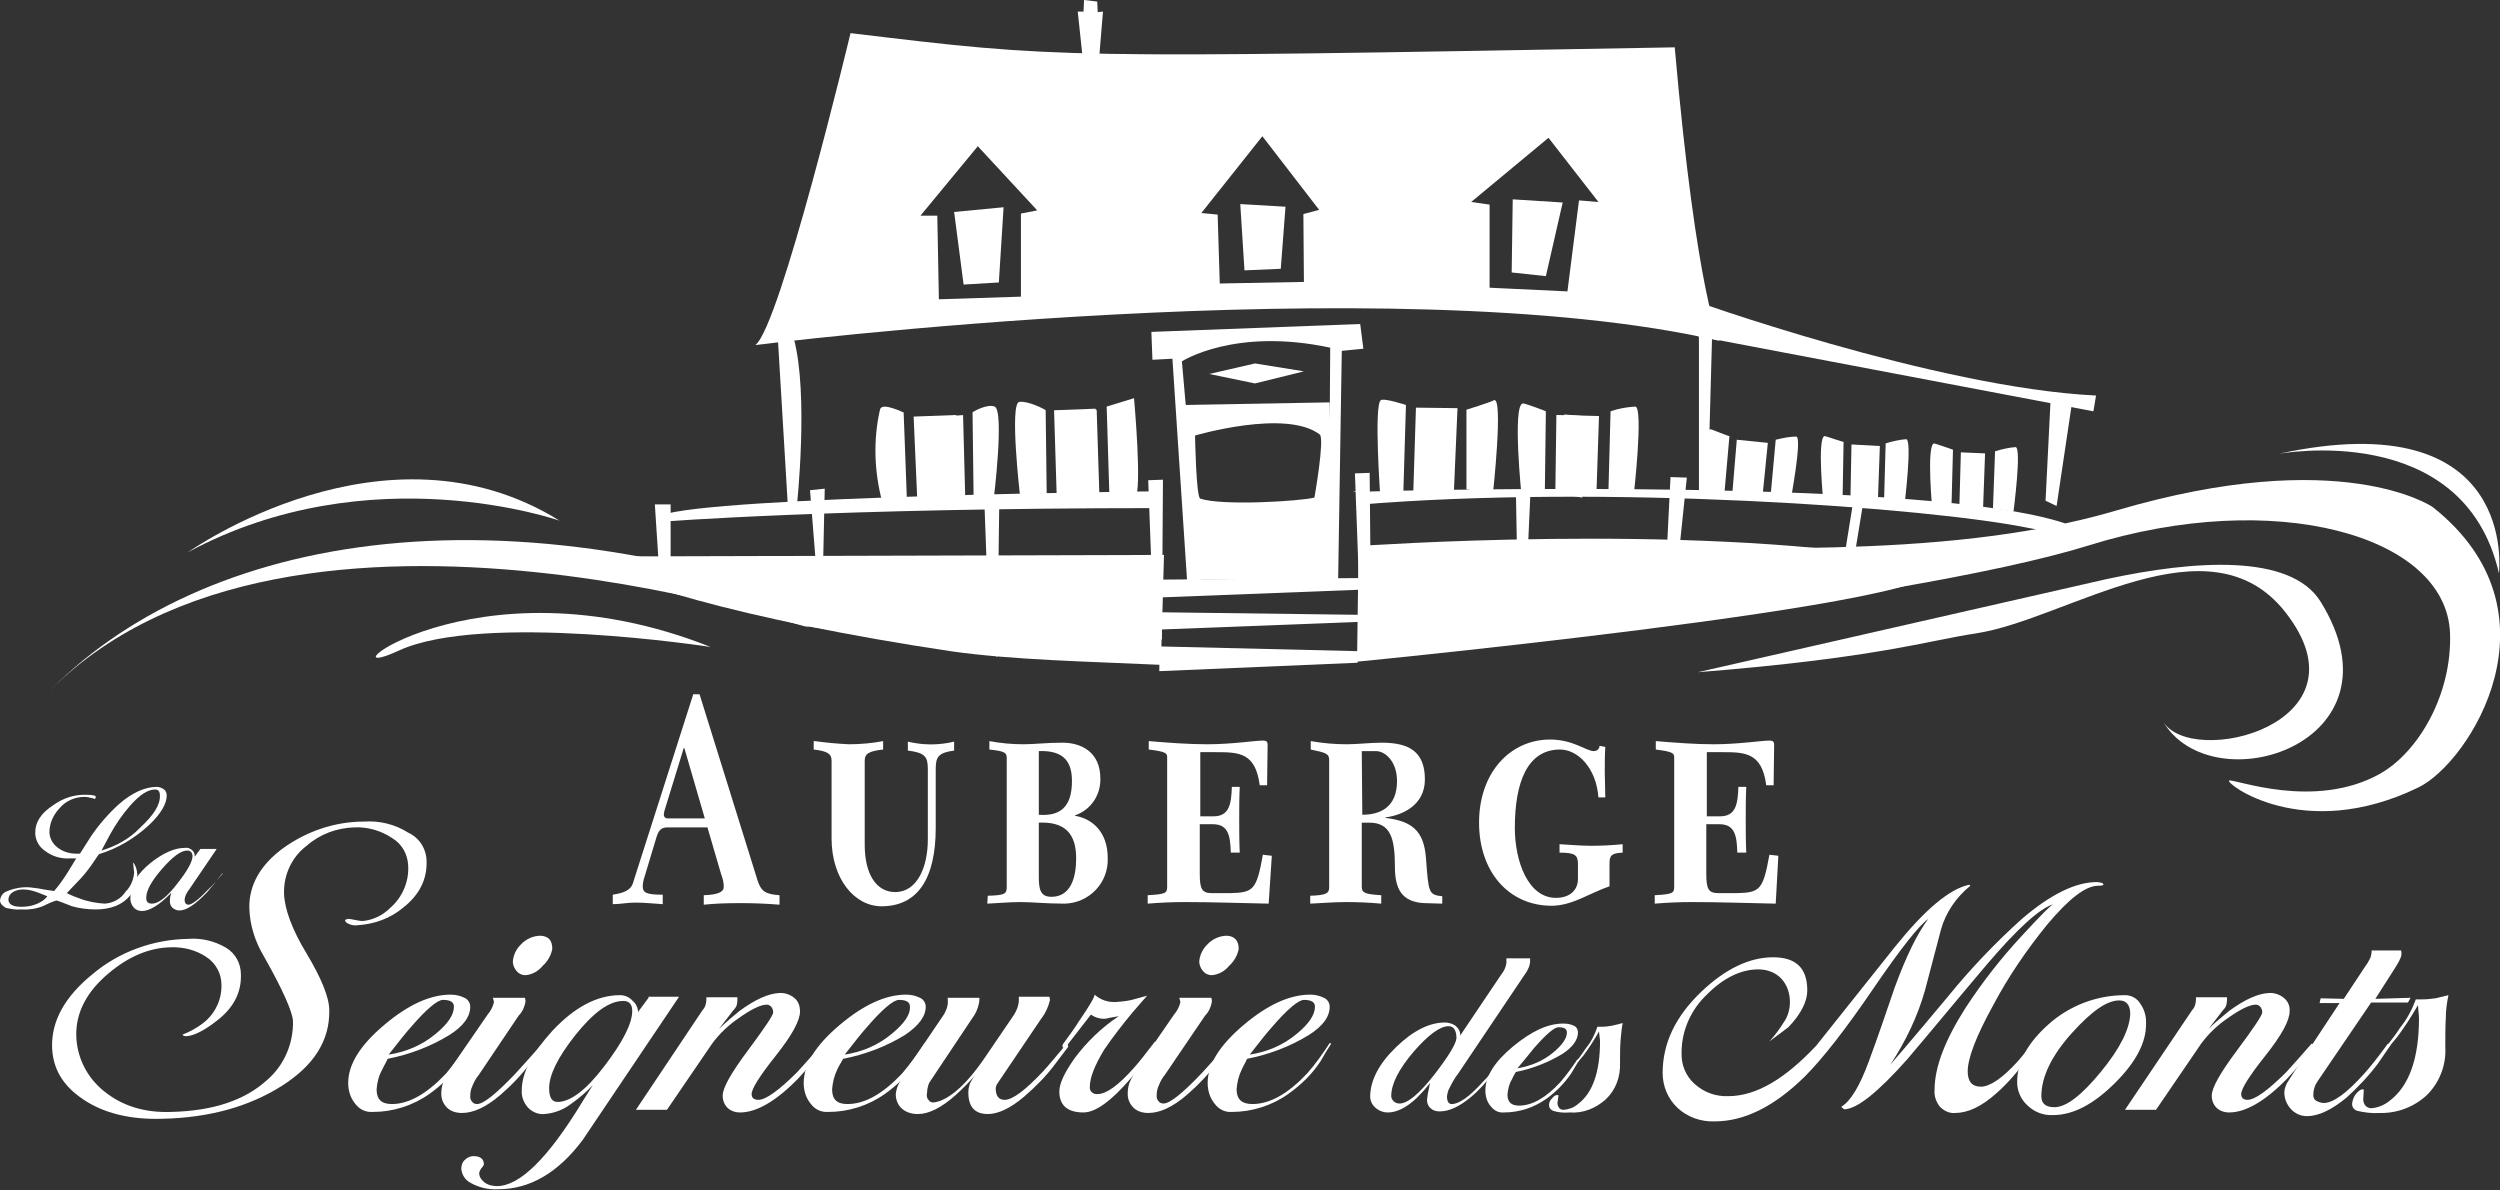
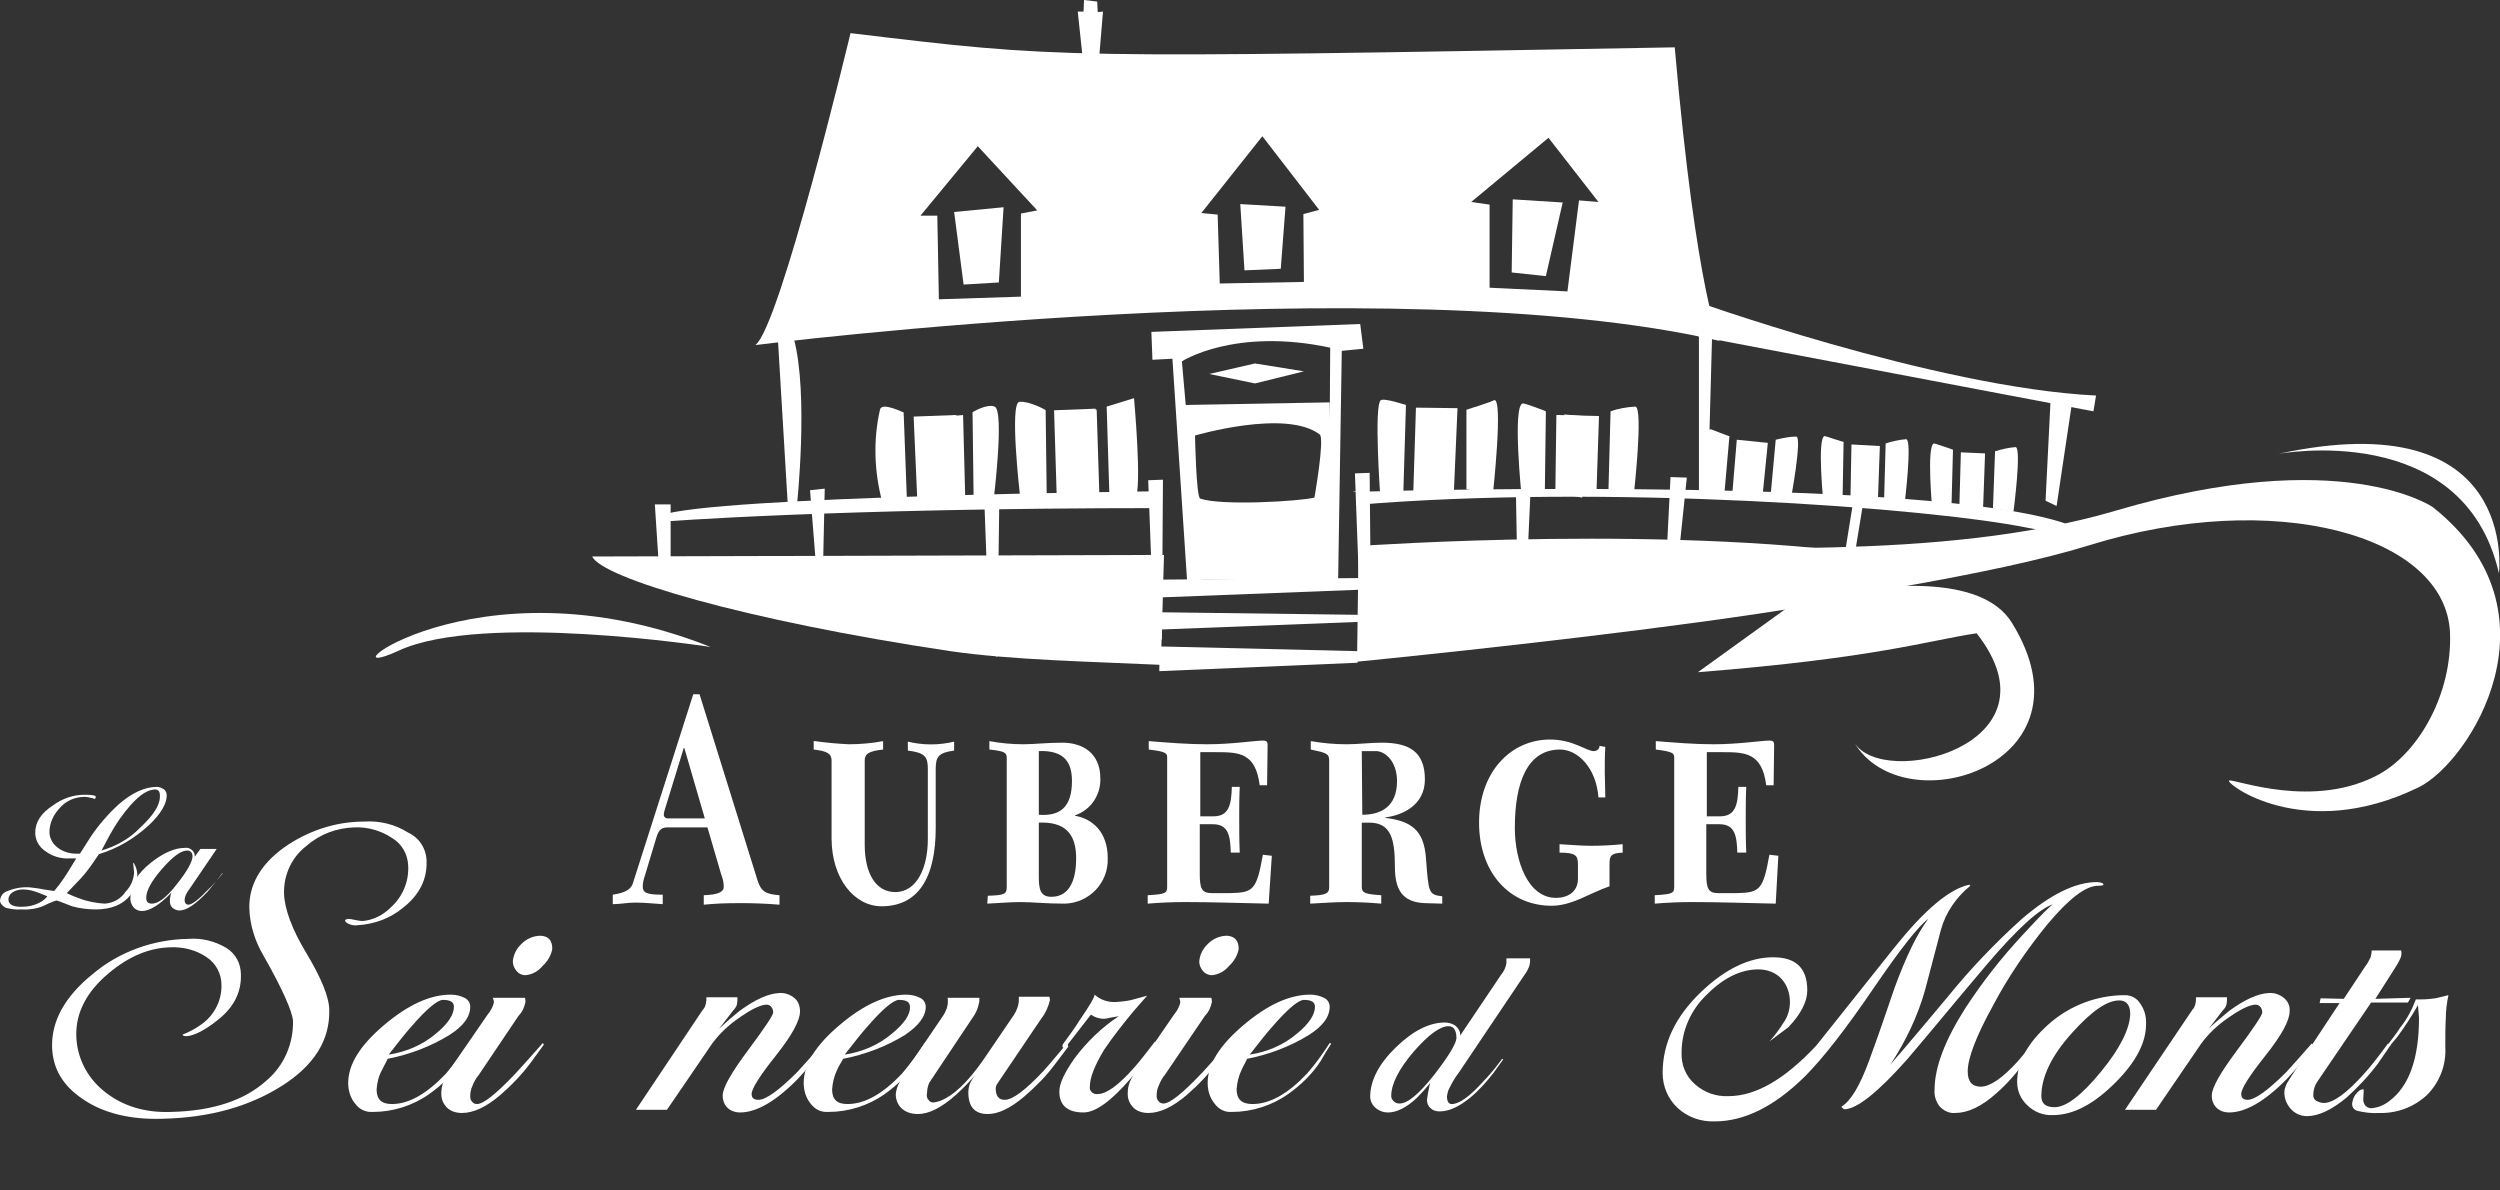
<svg xmlns="http://www.w3.org/2000/svg" version="1.1" id="Calque_1" x="0px" y="0px" viewBox="0 0 475.3 226.3" style="enable-background:new 0 0 475.3 226.3;" xml:space="preserve">
  <rect x="0" y="0" width="475.3" height="226.3" fill="#333333" stroke="none" />
  <style type="text/css">
	.st0{fill:#FFFFFF;}
</style>
  <title>logo-seigneurie-monts</title>
  <path class="st0" d="M131.8,132l-11.5,36c-0.5,1.4-2,1.8-3.8,2.1v1.8c1.4,0,2.8-0.3,4.3-0.3c1.8,0,3.5,0.2,5.2,0.3v-1.8  c-3.2,0-3.8-0.4-3.8-1.6c0-0.7,0.2-1.4,0.4-2l2.2-7.3c0.4-1.4,1-1.9,2.1-1.9h7.6l2.6,8.9c0.3,0.8,0.5,1.5,0.5,2.4  c0,1-1.1,1.5-3.8,1.6v1.8c2.1-0.2,3.8-0.3,7.1-0.3c2.4,0,4.9,0.1,7.3,0.3v-1.8c-2.5-0.2-3.5-0.6-4.2-2.9L133,132H131.8z M134,155.6  h-7c-0.6,0-0.8-0.4-0.8-0.7c0-0.3,0.1-0.7,0.2-1l3.6-11.7h0.1L134,155.6" />
  <path class="st0" d="M154.9,140.9c2.2,0.3,4.3,0.5,6.5,0.6c2.2,0,4.4-0.2,6.5-0.6v1.6c-2.7,0.3-3.5,0.8-3.5,2.1v16  c0,5.6,2.2,9,5.8,9c4.2,0,6.2-4.8,6.2-10v-13.4c0-2.3-0.5-3.1-3.8-3.5v-1.7c2.9,0.7,5.9,0.7,8.8,0v1.7c-3,0.4-3.5,1.2-3.5,3.5v11.2  c0,9.6-3.4,14.9-10.3,14.9c-5.2,0-9.5-5.3-9.5-12.9v-14.8c0-1.3-0.8-1.8-3.4-2.1V140.9z" />
  <path class="st0" d="M197.5,142.8c5-0.2,6.3,2.3,6.3,5.7c0,5.1-2.4,6.7-6.3,6.4V142.8z M187.7,171.8c2.1-0.1,4.3-0.3,6.4-0.3  s4.8,0.3,8.3,0.3c4.7-0.1,8.4-4,8.2-8.7c0-4.7-2.7-7.4-6.2-8V155c3-1,4.9-3.9,4.8-7c0-5-3.6-6.8-7.2-6.8c-3.1,0-5.3,0.3-7.4,0.3  c-2.2,0-4.4-0.2-6.5-0.6v1.6c2.9,0.3,3.3,0.6,3.3,1.6v24.5c0,1.4-0.4,1.6-3.6,1.7L187.7,171.8 M197.5,156.4c4.9-0.2,7.1,2,7.1,6.8  c0,3.6-1,7.3-4.7,7.3c-2.1,0-2.4-1.4-2.4-3.8L197.5,156.4" />
  <path class="st0" d="M241.2,171.8c-5.3-0.1-10.6-0.3-15.9-0.3c-2.4,0-4.7,0.1-7.1,0.3v-1.6c3.5-0.2,3.7-0.4,3.7-1.7v-24.5  c0-0.8-0.2-1.1-3.5-1.5v-1.6c3.7,0.3,7.4,0.6,11.1,0.6c4.7,0,9.1-0.7,10.6-0.7c0.8,0,0.9,0.3,0.9,0.9l-0.1,7.6h-1.4  c-0.8-6.2-3.9-6.3-8.3-6.3h-3v12.2h2.5c3,0,3.4-2.3,3.5-5.6h1.5c-0.1,2.1-0.1,4.1-0.1,6.1s0,4.2,0.1,6.4h-1.7  c-0.1-3.1-0.4-5.4-3.4-5.4h-2.5v9.4c0,2.9,0.4,3.7,2.3,3.7h3.5c4.4-0.1,5-0.6,6.2-7.3l1.7,0.2L241.2,171.8z" />
  <path class="st0" d="M249.1,171.8c2.2-0.1,4.5-0.3,6.8-0.3s4.5,0.1,6.7,0.3v-1.6c-3-0.2-3.7-0.4-3.7-1.6v-12.2h1.4  c4.1,0,4.9,3,4.9,8.4c0,4.2,1.3,6.7,5.6,6.9l3.4,0.1v-1.4c-2.6-0.3-2.6-0.6-3.1-7.3c-0.4-5.2-2.7-7-7.7-7.6v-0.1  c3.2-0.4,7.5-2.3,7.5-7.2c0-5.3-3-7-8.2-7c-2.2,0-4.5,0.3-6.7,0.3c-2.3,0-4.5-0.2-6.8-0.6v1.6c2.9,0.6,3.5,0.8,3.5,2v24.2  c0,1.2-0.7,1.5-3.6,1.6V171.8z M258.9,142.8h2.7c1.7,0,4,1.9,4,5.7c0,4.9-3.1,6.4-6.6,6.4L258.9,142.8" />
  <path class="st0" d="M303.9,151.7c-0.4-5.8-4-9.2-7.3-9.2c-6.2,0-8.6,6.2-8.6,14.9c0,6.3,2.5,13.3,7.8,13.3c2.7,0,4.2-1.5,4.2-3.6  v-2.8c0-1.7-0.5-2.2-3.5-2.2v-1.6c2,0.1,4,0.3,6,0.3s4-0.1,6-0.3v1.6c-2.1,0.1-2.5,0.5-2.5,2.1v4.3c-3.8,1.3-7.1,3.7-11,3.7  c-8.1,0-13.8-6.4-13.8-15.8c0-9.6,6-15.8,13.5-15.8c4.4,0,6.9,2.2,8.3,2.2c0.6,0,1.1-0.4,1.1-1l1.1,0.2c-0.1,1.6-0.1,3.2-0.1,4.8  s0.1,3.2,0.1,4.8H303.9z" />
  <path class="st0" d="M337.6,171.8c-5.3-0.1-10.6-0.3-15.9-0.3c-2.4,0-4.7,0.1-7.1,0.3v-1.6c3.5-0.2,3.7-0.4,3.7-1.7v-24.5  c0-0.8-0.3-1.1-3.5-1.5v-1.6c3.7,0.3,7.4,0.6,11,0.6c4.7,0,9.1-0.7,10.6-0.7c0.8,0,0.9,0.3,0.9,0.9l-0.1,7.6h-1.4  c-0.8-6.2-4-6.3-8.3-6.3h-3v12.2h2.5c3,0,3.4-2.3,3.5-5.6h1.5c-0.1,2.1-0.1,4.1-0.1,6.1s0,4.2,0.1,6.4h-1.7  c-0.1-3.1-0.4-5.4-3.4-5.4h-2.5v9.4c0,2.9,0.4,3.7,2.3,3.7h3.5c4.4-0.1,5-0.6,6.2-7.3l1.7,0.2L337.6,171.8z" />
-   <path class="st0" d="M322.8,127.8c34-2.7,43.6-6,53-7.4c17.3-2.7,44.2-22.5,58.7-4c16.7,21.3-18,29.8-23.3,20.7  c9.3,16,46.7,4.3,30-22.7c-5.7-9.2-24-7.9-40.7-4.3" />
+   <path class="st0" d="M322.8,127.8c34-2.7,43.6-6,53-7.4c16.7,21.3-18,29.8-23.3,20.7  c9.3,16,46.7,4.3,30-22.7c-5.7-9.2-24-7.9-40.7-4.3" />
  <path class="st0" d="M125.6,98v1.2c0,0,32.6-2.6,95.1-2.6l-0.2-3.2C220.5,93.4,135.1,94.3,125.6,98z" />
  <path class="st0" d="M257.8,93.4c0,0-1.5,0.2,0.4,0.1c12-0.4,108.8-2.6,134.4,6c0,0-0.3,2.2-6.8,0.9c-18.9-3.9-80.8-8.4-128-4.4  L257.8,93.4z" />
  <polygon class="st0" points="288.2,93.2 288.6,115.6 290,115.3 291,92.9 " />
  <polygon class="st0" points="317.6,90.7 320.7,90.8 317.8,118.6 316.2,118.6 " />
  <polygon class="st0" points="352.2,96.2 354.1,96.4 352,109.2 350.1,109.2 " />
  <polygon class="st0" points="187.1,94.2 190,94.2 189.6,124.9 188.2,124 " />
  <polygon class="st0" points="220.3,110.2 258.9,109.9 259,112.1 220.1,113.6 " />
  <polygon class="st0" points="220.5,122.9 258.2,123.8 258.1,126 220.4,127.6 " />
  <polygon class="st0" points="220.2,116.4 259.3,116.9 259.2,118.2 220.2,119.7 " />
  <path class="st0" d="M218.9,63.1l0.2,5.3l3.8-0.2l2.8,42.4h2.7l-3.7-41.9c0,0,10-6.5,28.2-2.6l-0.3,44.5h1.8l0.7-43.9l4.1-0.4  l-0.6-4.7L218.9,63.1z" />
  <polygon class="st0" points="229.9,71.1 238.6,72.9 247.9,70.6 238.6,69.1 " />
  <path class="st0" d="M252.8,76.5L224.6,77l1.2,33.2l27.6-0.1L252.8,76.5z M249.9,94.6c-2.7,0.7-17.6,1.6-21.7,0.2  c-0.8-0.2-1-12-1-12s17.3-5.1,23.7-0.2C251.9,83.3,249.9,94.6,249.9,94.6z" />
  <path class="st0" d="M167.3,77.9c-1.3,5.7-1.1,11.7,0.4,17.4l4.7-0.8l-0.6-16.1C171.8,78.5,167.6,76.3,167.3,77.9z" />
  <path class="st0" d="M189.1,77.3c1.9,0.8-0.2,17.8-0.2,17.8l-3.8-0.6l-0.2-16.1C184.8,78.4,187.6,76.7,189.1,77.3z" />
  <polygon class="st0" points="179.5,79.2 183.1,78.9 183.5,94.3 180.2,94.9 " />
  <polygon class="st0" points="173.7,79.2 181.8,78.9 182.3,94.6 174.4,95.2 " />
  <path class="st0" d="M193.8,76.4c-1.9,0.2,0.1,17.6,0.1,17.6l5.1,0.2l-0.2-16.2C198.8,77.9,195.6,76.2,193.8,76.4z" />
  <path class="st0" d="M215.6,75.7c0,0,1.6,17.6,0.2,19.1s-4.9-1.2-4.9-1.2l-0.5-16.3L215.6,75.7z" />
  <polygon class="st0" points="205.7,78 208.5,77.9 209,93.7 206.4,94 " />
  <polygon class="st0" points="200.4,78 208.3,77.7 208.5,93.7 200.9,94.3 " />
  <path class="st0" d="M310.9,77.3c1.6,0.1-0.3,16.9-0.3,16.9l-4.8-1l0.4-15C307.6,77.7,309.2,77.4,310.9,77.3z" />
  <path class="st0" d="M289.5,76.7c-2,0.4-0.2,17.8-0.2,17.8l4.4-0.6l0.2-15.7C294,78.2,289.8,76.6,289.5,76.7z" />
  <polygon class="st0" points="304,79.1 295.9,78.9 295.7,93.7 303.5,94.3 " />
  <polygon class="st0" points="301,79.1 297.4,78.8 297.5,94 300.8,94.6 " />
  <path class="st0" d="M284,76.1c1.9-1-0.2,18.1-0.2,18.1l-5-1.2V77.9C278.8,77.9,283.6,76.4,284,76.1z" />
  <path class="st0" d="M262.5,76.1c-1.3,1.1-0.1,18-0.1,18l4.4-0.4l0.5-16.7C267.3,77,263.1,75.6,262.5,76.1z" />
  <polygon class="st0" points="277.1,77.6 269.2,77.5 268.7,93.4 276.4,93.8 " />
  <polygon class="st0" points="273.9,77.7 270.7,78.1 270.5,93.7 273.8,94.3 " />
  <path class="st0" d="M320.7,56.7c0,0,47.1,17,77.8,18.5l-0.5,3l-75.3-14.3L320.7,56.7z" />
  <polygon class="st0" points="389.9,75.2 394,76.1 391,96.2 388.9,95.2 " />
  <path class="st0" d="M318.4,9c-117.8,2.1-116.7,2.1-156.7-2.7c0,0-13.4,55.9-18.1,59.3c0,0,120.7-15.2,183.3-0.8  C327,64.9,322.6,56.8,318.4,9z M194.1,40.6v15.8l-15.6,0.5l-0.3-15.9H175l10.9-13.2l11.3,12.2L194.1,40.6z M247.9,53.6l-16,0.3  l-0.4-13.1l-3.1-0.3l11.6-14.6l10.8,14l-3,0.8L247.9,53.6z M300.2,38.1L298,55.4l-14.8-0.7V38.9l-3.5-0.5l14.7-12.2l9.5,12.2  L300.2,38.1z" />
  <polygon class="st0" points="181.4,40.3 190.8,39.4 189.9,53.7 183.2,54.1 " />
  <polygon class="st0" points="235.8,38.8 244.4,39.3 243.5,51.1 236.6,51.4 " />
  <polygon class="st0" points="204.9,2.2 205.9,11.6 208.9,11.8 209.7,2.2 208.7,2.3 208.6,0.3 206.1,0 206,2.2 " />
  <path class="st0" d="M112.6,105.8c1.7,4,28.6,12.1,68.1,18c11.7,1.7,27.2,2,40,2.6l0.6-20.9L112.6,105.8z" />
  <path class="st0" d="M361.8,106.3c35.4,5.9-103.8,19.5-103.8,19.5l0.3-22C259,103.8,320.1,99.4,361.8,106.3z" />
  <path class="st0" d="M89.1,198.3c-1.3,2-2.7,3.9-4.3,5.8c-3.6,3.8-7,5.8-10.3,5.8c-2,0-2.9-0.9-2.9-2.8c0.1-1.3,0.4-2.6,1.1-3.8  c0.2-0.5,0.6-1.1,1-2c4.1-0.8,8.1-2.3,11.7-4.5c2.7-1.7,4-3.5,4-5.4c0-0.7-0.4-1.4-1.1-1.7c-0.8-0.4-1.7-0.6-2.6-0.6  c-3.9,0-8.1,1.9-12.7,5.8s-6.8,7.5-6.8,11c0,1.4,0.4,2.8,1.3,3.9c0.8,1.1,2,1.7,3.4,1.6c3.8,0,7.6-1.2,10.7-3.4  c2.4-1.7,4.6-3.8,6.2-6.3c0.7-1.1,1.3-2.2,2-3.3L89.1,198.3z M82.9,196.5c-2.6,2.2-5.7,3.5-9,4c1.8-2.3,3.2-4.1,4.2-5.2  c3-3.5,5.1-5.2,6.1-5.2c1.4,0,2.1,0.4,2.1,1.3C86.3,192.9,85.2,194.6,82.9,196.5" />
  <path class="st0" d="M103.4,198.6c-0.8,1.1-1.6,2.2-2.4,3.3c-1.7,2.3-3.7,4.4-5.9,6.3c-2.7,2.3-5.1,3.4-7.3,3.4c-1,0-2.1-0.3-2.8-1  c-0.7-0.7-1.1-1.6-1.1-2.6c0-0.8,0.1-1.6,0.4-2.3c0.5-1.1,1.1-2.2,1.8-3.2l6.6-9.6c0.6-0.7,1-1.5,1.2-2.3c0-0.3-0.1-0.6-0.2-0.9h6.1  c0.1,0.3,0.1,0.5,0.1,0.8c-0.2,1-0.6,1.9-1.3,2.6L91,204.4c-0.5,0.6-0.9,1.3-1.2,2.1c-0.3,0.6-0.4,1.3-0.4,2c0,0.4,0.1,0.7,0.4,1  c0.2,0.3,0.6,0.4,0.9,0.4c1.2,0,3.6-1.9,7.3-5.8c1.2-1.3,2.9-3.2,5.2-5.8L103.4,198.6z M105,180.4c-0.2,1.2-0.9,2.4-1.8,3.2  c-0.8,1-2,1.7-3.3,1.8c-0.7,0-1.3-0.3-1.7-0.8c-0.4-0.5-0.7-1.1-0.7-1.8c0.1-1.2,0.6-2.3,1.5-3.2c1-1.1,2.4-1.7,3.8-1.7  C104.3,178,105,178.8,105,180.4" />
-   <path class="st0" d="M123.3,189.7l-2,2.7c0-0.8-0.4-1.6-1-2.1c-0.6-0.7-1.5-1.1-2.4-1.1c-4.4,0-8.7,2.3-12.9,6.8  c-3.8,4.2-5.8,7.9-5.8,11.3c-0.1,1.2,0.4,2.4,1.2,3.3c0.8,0.8,1.9,1.3,3,1.2c2-0.1,3.9-0.9,5.4-2.1c1.4-1,2.7-2.1,3.9-3.4l-2,3.2  c-6.5,10.7-11.9,16-16.2,16c-0.9,0-1.8-0.2-2.5-0.8c-0.5-0.4-0.9-1-0.9-1.7c0.1-0.4,0.3-0.8,0.6-1.1c0.1-0.1,0.2-0.3,0.3-0.5  c0-1-0.6-1.6-2-1.6c-0.6,0-1.2,0.3-1.6,0.7c-0.5,0.4-0.7,1.1-0.7,1.7c0.1,1.2,0.8,2.2,1.8,2.7c1.6,0.9,3.4,1.3,5.2,1.2  c6,0,11.4-3.1,16.1-9.4l18.3-27.2H123.3z M114.9,202.7c-3.5,4.6-6.5,6.8-8.9,6.8c-1.1,0-1.6-0.9-1.6-2.6c0-2.5,1.6-5.8,4.9-10  c3.5-4.4,6.5-6.6,9.2-6.6c1.1,0,1.7,0.6,1.7,1.9C120.2,194.6,118.4,198.1,114.9,202.7" />
  <path class="st0" d="M157,198.8c-1.7,2.2-3.4,4.3-5.3,6.3c-4.2,4.3-7.9,6.4-11,6.4c-0.9,0-1.8-0.3-2.4-0.9c-0.6-0.6-0.9-1.4-0.9-2.3  c0-1.5,1.6-4.3,4.8-8.6s4.8-6.7,4.8-7.2c0-0.4-0.1-0.7-0.3-1c-0.2-0.3-0.6-0.5-0.9-0.5c-1.2,0-3,0.9-5.4,2.6c-1.9,1.3-3.6,2.9-5,4.8  l-8.6,12.6h-5.9l12.7-19c0.3-0.3,0.5-0.7,0.6-1.2c0.1-0.4,0.1-0.8,0.1-1.2h5.9c0,0.5,0,0.9-0.1,1.4c-0.1,0.4-0.4,0.8-0.7,1.1  l-2.7,3.5c1.6-1.5,2.9-2.6,3.9-3.4c3-2.2,5.5-3.3,7.5-3.4c1.1-0.1,2.2,0.3,3,1c0.7,0.6,1,1.5,1,2.5c0,1.7-1.5,4.5-4.6,8.4  c-3.1,3.9-4.6,6.3-4.6,7.3c0,0.7,0.4,1.1,1.3,1.1c1.4,0,3.9-1.8,7.4-5.3c1.1-1.2,2.7-3,4.8-5.4L157,198.8z" />
  <path class="st0" d="M175.8,198.3c-1.3,2-2.7,3.9-4.3,5.8c-3.6,3.8-7,5.8-10.4,5.8c-2,0-2.9-0.9-2.9-2.8c0.1-1.3,0.4-2.6,1-3.8  c0.2-0.5,0.6-1.1,1.1-2c4.1-0.8,8.1-2.3,11.7-4.5c2.7-1.8,4-3.6,4-5.4c0-0.7-0.4-1.4-1.1-1.7c-0.8-0.4-1.7-0.6-2.6-0.6  c-3.9,0-8.1,1.9-12.7,5.8s-6.8,7.5-6.8,11c0,1.4,0.4,2.8,1.3,3.9c0.8,1.1,2,1.7,3.4,1.6c3.8,0,7.6-1.2,10.7-3.4  c2.4-1.7,4.6-3.8,6.2-6.3c0.7-1.1,1.3-2.2,2-3.3L175.8,198.3z M169.6,196.5c-2.6,2.2-5.7,3.5-9,4c1.8-2.3,3.2-4.1,4.2-5.2  c3-3.5,5.1-5.2,6.1-5.2c1.4,0,2.1,0.4,2.1,1.3C173.1,192.9,171.9,194.6,169.6,196.5" />
  <path class="st0" d="M203.1,199c-0.8,1.1-1.7,2.2-2.5,3.3c-1.7,2.3-3.7,4.3-5.9,6.2c-2.6,2.2-4.9,3.3-6.9,3.3  c-2.5,0-3.7-1.4-3.7-4.1c0-0.6,0.1-1.1,0.3-1.7c0.3-0.6,0.6-1.1,1-1.6c-1.1,1.3-2.3,2.5-3.6,3.7c-2.8,2.5-5.2,3.7-7.3,3.7  c-1.1,0-2.2-0.3-3-1c-0.8-0.7-1.2-1.7-1.2-2.8c0.1-0.8,0.3-1.5,0.7-2.2c0.3-0.5,0.7-1.4,1.4-2.5l6.9-10.2c0.3-0.4,0.5-0.9,0.7-1.4  c0.1-0.4,0.2-0.7,0.2-1.1c0-0.2,0-0.5,0-0.7c0-0.1-0.1-0.2-0.1-0.2h6.1c0,0.4,0,0.8-0.1,1.1c-0.2,1-0.6,1.9-1.2,2.7l-8.2,12.3  c-0.2,0.4-0.3,0.8-0.4,1.3c0,0.5-0.1,0.8-0.1,1.1c0,0.4,0.1,0.7,0.4,1c0.2,0.3,0.5,0.4,0.9,0.4c0.7-0.1,1.4-0.3,2.1-0.7  c2.7-1.4,5.4-4.4,8.3-8.8l4.9-7.2c0.5-0.8,0.9-1.8,0.9-2.8v-0.6h5.8c0,0.1,0.1,0.3,0.1,0.4v0.3c-0.3,1.2-0.8,2.4-1.6,3.4l-7.9,11.7  c-0.2,0.3-0.4,0.6-0.6,0.9c-0.1,0.2-0.2,0.5-0.2,0.7c0,1.5,0.6,2.2,1.7,2.2c1.5,0,3.9-1.8,7.3-5.4c1.1-1.2,2.6-3,4.6-5.4L203.1,199z  " />
  <path class="st0" d="M219.9,198.5c-2.1,2.9-3.7,5.1-4.9,6.5c-3.7,4.3-6.7,6.5-9,6.5c-3,0-4.6-1.3-4.6-4c0-1.5,1-3.6,2.9-6.3  c2.3-3.1,5.2-5.9,8.4-8l-1.7,0.3c-0.4,0.1-0.8,0.2-1.1,0.2c-0.9,0-1.8-0.3-2.5-0.8l-4.5,5.8c-0.3,0.4-0.5,0.5-0.7,0.5  c-0.1,0-0.2-0.1-0.2-0.2c0-0.2,0-0.4,0.1-0.5c1.4-1.9,2.4-3.3,3-4.3c2-2.9,3-4.6,3-5.1c1.1,1,2.6,1.5,4.1,1.4  c1.2-0.1,2.5-0.2,3.7-0.6c0.8-0.2,1.5-0.4,2.2-0.6c0,0-1,1.1-2.8,3.2c-1.9,2.3-3.7,4.6-5.4,7.1c-1.8,3-2.7,5.3-2.7,7  c-0.1,0.7,0.4,1.3,1.1,1.4c0.1,0,0.2,0,0.4,0c1.6,0,3.9-1.6,6.9-5c1-1.1,2.3-2.8,4-5L219.9,198.5z" />
  <path class="st0" d="M233.9,198.6l-2.4,3.3c-1.7,2.3-3.7,4.4-5.9,6.3c-2.7,2.3-5.1,3.4-7.3,3.4c-1,0-2.1-0.3-2.8-1  c-0.7-0.7-1.1-1.6-1.1-2.6c0-0.8,0.1-1.6,0.4-2.3c0.5-1.1,1.1-2.2,1.8-3.2l6.6-9.6c0.6-0.7,1-1.5,1.2-2.3c0-0.3-0.1-0.6-0.2-0.9h6.1  c0.1,0.3,0.1,0.5,0.1,0.8c-0.2,1-0.6,1.9-1.3,2.6l-7.6,11.2c-0.5,0.6-0.9,1.3-1.2,2.1c-0.3,0.6-0.4,1.3-0.4,2c0,0.4,0.1,0.7,0.4,1  c0.2,0.3,0.6,0.4,0.9,0.4c1.2,0,3.6-1.9,7.3-5.8c1.2-1.3,2.9-3.2,5.2-5.8L233.9,198.6z M235.5,180.4c-0.2,1.2-0.9,2.4-1.8,3.2  c-0.8,1-2,1.7-3.3,1.8c-0.7,0-1.3-0.3-1.7-0.8c-0.4-0.5-0.7-1.1-0.7-1.8c0.1-1.2,0.6-2.3,1.5-3.2c1-1.1,2.4-1.7,3.8-1.7  C234.7,178,235.5,178.8,235.5,180.4" />
  <path class="st0" d="M252.8,198.3c-1.3,2-2.7,4-4.3,5.8c-3.6,3.8-7,5.8-10.4,5.8c-2,0-3-0.9-3-2.8c0.1-1.3,0.4-2.6,1-3.8  c0.2-0.5,0.6-1.1,1-2c4.1-0.8,8.1-2.3,11.7-4.5c2.7-1.7,4-3.5,4-5.4c0-0.7-0.4-1.4-1.1-1.7c-0.8-0.4-1.7-0.6-2.6-0.6  c-3.9,0-8.1,1.9-12.7,5.8s-6.8,7.5-6.8,11c0,1.4,0.4,2.8,1.3,3.9c0.8,1.1,2,1.7,3.3,1.6c3.8,0,7.6-1.2,10.7-3.4  c2.4-1.7,4.6-3.8,6.2-6.3c0.6-1.1,1.3-2.2,2-3.3L252.8,198.3z M246.6,196.5c-2.6,2.2-5.7,3.5-9,4c1.8-2.3,3.2-4.1,4.2-5.2  c3-3.5,5.1-5.2,6.1-5.2c1.4,0,2.1,0.4,2.1,1.3C250,192.9,248.9,194.6,246.6,196.5" />
  <path class="st0" d="M286.4,182.4v0.7c-0.1,0.8-0.5,1.6-1,2.2l-7.8,11.6c0.1-0.7-0.3-1.4-0.9-1.9c-0.6-0.4-1.3-0.6-2-0.6  c-3,0-6.1,1.6-9.3,4.7s-4.9,6.3-4.9,9.4c0,0.8,0.4,1.6,1,2.1c0.7,0.6,1.5,0.9,2.4,0.9c1.6,0,3.5-0.9,5.5-2.8  c0.9-0.9,1.7-1.8,2.5-2.8c-0.1,0.4-0.2,0.7-0.2,0.9c-0.2,0.8-0.3,1.5-0.4,2.3c0,0.6,0.2,1.2,0.7,1.6c0.4,0.4,1,0.6,1.7,0.6  c1.8,0,3.7-0.9,5.8-2.6c1.7-1.4,3.2-3.1,4.5-4.8c0.6-0.8,1.2-1.7,1.8-2.5l-0.2-0.1c-1.5,2-2.7,3.4-3.6,4.3c-2.6,2.9-4.6,4.3-6,4.3  c-0.6,0-0.9-0.5-0.9-1.5c0.1-0.6,0.2-1.1,0.5-1.6c0.5-1,1-1.9,1.7-2.8l12.7-18.9c0.3-0.4,0.5-0.8,0.7-1.3c0.1-0.3,0.2-0.7,0.2-1  c0-0.2,0-0.4,0-0.6H286.4z M272.7,204.3c-2.9,3.7-5.1,5.5-6.6,5.5c-0.4,0-0.8-0.1-1.1-0.4c-0.3-0.3-0.5-0.6-0.5-1  c0-2.3,1.4-5.1,4.3-8.5c2.8-3.2,5-4.8,6.6-4.8c1,0,1.5,0.8,1.5,2.3C276.8,198.5,275.4,200.8,272.7,204.3" />
-   <path class="st0" d="M299.9,201.4c-1,1.5-2.1,3-3.3,4.4c-2.7,2.9-5.3,4.4-7.8,4.4c-1.5,0-2.2-0.7-2.2-2.1c0.1-1,0.3-2,0.8-2.8  c0.2-0.4,0.4-0.9,0.8-1.5c3.1-0.6,6.1-1.8,8.8-3.4c2-1.3,3-2.7,3-4.1c0-0.6-0.3-1.1-0.8-1.3c-0.6-0.3-1.3-0.4-2-0.4  c-3,0-6.1,1.5-9.6,4.4s-5.2,5.7-5.2,8.3c0,1.1,0.3,2.2,1,3c0.6,0.8,1.5,1.3,2.5,1.2c2.9,0,5.7-0.9,8.1-2.6c1.8-1.3,3.4-2.9,4.7-4.8  c0.5-0.8,1-1.7,1.5-2.5L299.9,201.4z M295.3,200.1c-1.9,1.6-4.3,2.6-6.8,3c1.4-1.7,2.5-3,3.2-3.9c2.3-2.6,3.8-3.9,4.6-3.9  c1.1,0,1.6,0.3,1.6,1C297.9,197.4,297,198.7,295.3,200.1" />
-   <path class="st0" d="M308.5,194.5c-0.2,1.1-0.3,2.2-0.4,3.3c-0.1,1.3-0.1,2.7-0.1,4.3c0.1,2.6-0.8,5.1-2.7,6.9  c-1.9,1.7-4.3,2.7-6.9,2.5c-1.1,0.1-2.1,0-3.1-0.3c-0.5-0.2-0.8-0.6-0.8-1.1c0-0.5,0.2-0.9,0.5-1.2c0.4-0.5,0.7-0.7,1-0.7  c0.1,0,0.1,0,0.2,0c0.1,0,0.1,0.1,0.1,0.1l-0.2,1.4c0,0.3,0.1,0.6,0.3,0.9c0.2,0.3,0.5,0.4,0.9,0.4c1-0.1,1.9-0.4,2.7-1.1  c2.8-2.1,4.2-6.1,4.2-12l-0.2-1.8c-0.9,1.6-1.8,3-2.9,4.5c-0.3,0.4-0.7,0.8-1.1,1.3l-0.3-0.1c0.8-1,1.4-1.9,1.8-2.5  c1-1.2,1.7-2.6,2.2-4.1h1c0.6,0,1.2-0.1,1.8-0.2C307.3,194.8,307.9,194.7,308.5,194.5z" />
  <path class="st0" d="M399.9,168.2c0,0.1-0.3,0.2-1,0.2c-2.4,0-5.6,2.5-9.7,7.4c-3.9,4.8-7.4,9.9-10.3,15.4c-3.2,5.8-4.8,10-4.8,12.5  c0,1.9,0.8,2.9,2.5,2.9s4.1-1.6,7-4.8c1.4-1.6,2.7-3.3,4.1-4.9c0.2,0,0.3,0.1,0.3,0.2c0,0.3-0.8,1.6-2.4,3.9  c-1.8,2.5-3.8,4.9-6.1,6.9c-2.8,2.5-5.4,3.7-7.8,3.7c-1.1,0.1-2.1-0.4-2.9-1.2c-0.7-0.9-1.1-2-1-3.2c0-4.3,2-9.5,5.9-15.6  c3.2-4.9,6.8-9.5,10.8-13.8c3.6-3.9,5.6-5.9,5.9-5.9c-2.6,0.8-6.8,4.6-12.6,11.4c-5.1,6-10.1,12.1-15.2,18.1  c-5.6,6.3-9.6,9.5-12,9.5c-0.3-0.2-0.5-0.4-0.5-0.5c1.8-1.1,3.5-4,5.2-8.6c1.7-4.6,3.3-9.3,4.9-14c2.2-6,4.3-10.3,6.4-13.1  c-1.8,1.3-5.2,5.6-10.2,12.9c-5.5,8.1-9.9,13.7-13.3,17.1c-5.8,5.7-11.5,8.5-17.1,8.5c-2.6,0.1-5.2-0.8-7.1-2.6  c-1.8-1.7-2.8-4.1-2.8-6.6c0-5.6,2.4-10.7,7.3-15.4c4.6-4.4,9.2-6.6,13.7-6.6c4.4,0,6.5,2.1,6.5,6.3c0,2.1-1.2,4.5-3.6,7  c-1.2,0.9-2.4,1.8-3.6,2.7c1-1.1,1.9-2.3,2.7-3.6c0.8-1.1,1.2-2.5,1.2-3.9c0-1.6-0.5-3.2-1.6-4.4c-1.1-1.2-2.7-1.8-4.4-1.8  c-3.3,0-6.6,1.6-9.7,4.7c-3.1,2.9-4.9,6.9-4.9,11.1c-0.1,2.3,0.8,4.5,2.5,6c1.8,1.6,4,2.4,6.4,2.3c5.2,0,10.7-3.2,16.7-9.6  l14.9-18.7c5.7-7.1,10.4-11.1,14.2-11.9l0.2,0.2c-2.7,2.2-4.7,5.1-5.6,8.4c-1,3.8-2,7.6-3,11.4c-1.4,5-3.7,9.8-6.6,14.2  c0.2-0.2,3.9-4.5,11-13c4.3-5.3,9-10.2,14-14.7c5.5-4.7,10.2-7,14.3-7C399.6,167.8,399.9,167.9,399.9,168.2z" />
  <path class="st0" d="M406.9,190.8c-0.6-1-1.7-1.6-2.9-1.6c-5.4,0-10.6,2-14.6,5.6c-3.9,3.5-5.9,7.1-5.9,10.9c0,1.7,0.7,3.3,1.9,4.4  c1.3,1.3,3.1,2,4.9,1.9c3.9,0,7.8-2.1,11.9-6.2c3.9-3.9,5.8-7.6,5.8-11C408.1,193.3,407.7,191.9,406.9,190.8z M399.4,203.8  c-3.7,4.5-6.6,6.7-8.8,6.7c-1.7,0-2.5-0.7-2.5-2.1c0-3.7,2-7.8,5.9-12.1c3.7-4.1,6.6-6.1,8.9-6.1c1.4,0,2.1,0.9,2.1,2.6  C404.9,195.6,403.1,199.3,399.4,203.8" />
  <path class="st0" d="M440.1,198.8c-1.7,2.2-3.4,4.3-5.3,6.3c-4.2,4.3-7.9,6.4-11,6.4c-0.9,0-1.8-0.3-2.4-0.9  c-0.6-0.6-0.9-1.4-0.9-2.3c0-1.5,1.6-4.3,4.8-8.6s4.8-6.7,4.8-7.2c0-0.4-0.1-0.7-0.3-1c-0.2-0.3-0.6-0.5-0.9-0.5  c-1.2,0-3,0.9-5.4,2.6c-1.9,1.3-3.6,2.9-5,4.8l-8.6,12.6H404l12.8-19c0.3-0.3,0.5-0.7,0.6-1.2c0.1-0.4,0.1-0.8,0.1-1.2h5.9  c0,0.5,0,0.9-0.1,1.4c-0.1,0.4-0.4,0.8-0.7,1.1l-2.7,3.5c1.2-1.2,2.6-2.3,3.9-3.4c3-2.2,5.5-3.3,7.5-3.4c1.1-0.1,2.2,0.3,3,1  c0.7,0.6,1.1,1.5,1,2.5c0,1.7-1.5,4.5-4.6,8.4s-4.6,6.3-4.6,7.3c0,0.7,0.4,1.1,1.2,1.1c1.4,0,3.9-1.8,7.4-5.3c1.1-1.2,2.7-3,4.8-5.4  L440.1,198.8z" />
  <path class="st0" d="M458.3,189.7l-0.5,0.9h-7l-10.2,15c-0.5,0.7-0.8,1.6-0.8,2.6c0,0.5,0.2,0.9,0.6,1.1c0.4,0.2,0.9,0.4,1.4,0.4  c1.8,0,4.4-1.9,7.7-5.6c1.1-1.2,2.6-3.1,4.5-5.7l0.5,0.3c-0.8,1.2-1.6,2.3-2.4,3.5c-1.8,2.4-3.8,4.5-6,6.5c-2.8,2.3-5.3,3.5-7.5,3.5  c-1.2,0-2.3-0.5-3.1-1.4c-0.8-0.9-1.2-2-1.2-3.1c0-0.6,0.2-1.1,0.4-1.6c0.1-0.2,0.5-0.8,1-1.6l9.1-13.8H441l0.2-0.9l4.4,0.1l4.1-6.2  c0.4-0.5,0.7-1.1,1-1.7c0.1-0.4,0.2-0.8,0.2-1.3h5.6c0.1,0.5,0.1,0.9-0.1,1.4c-0.3,0.7-0.7,1.4-1.1,2l-3.7,5.8L458.3,189.7z" />
  <path class="st0" d="M465.5,189.2c-0.3,1.4-0.5,2.9-0.5,4.3c-0.1,1.7-0.1,3.6-0.1,5.6c0.2,3.4-1.1,6.7-3.5,9.1  c-2.5,2.3-5.7,3.5-9.1,3.4c-1.4,0.1-2.8-0.1-4.1-0.4c-0.7-0.2-1.1-0.8-1-1.5c0.1-0.6,0.3-1.2,0.7-1.7c0.5-0.6,0.9-0.9,1.3-0.9  c0,0,0.1,0,0.1,0c0,0,0.1,0.1,0.1,0.1l-0.1,1.8c0,0.4,0.1,0.8,0.4,1.2c0.3,0.3,0.7,0.5,1.1,0.5c1.3-0.1,2.5-0.6,3.5-1.4  c3.7-2.8,5.6-8,5.6-15.8l-0.2-2.4c-1.2,2.1-2.5,4.1-3.9,6c-0.5,0.6-1,1.2-1.5,1.8l-0.4-0.2c1.1-1.4,1.9-2.5,2.4-3.3  c1.3-1.6,2.3-3.5,3-5.4h1.3c0.8,0,1.6-0.1,2.4-0.2C463.8,189.6,464.7,189.4,465.5,189.2z" />
  <path class="st0" d="M6.6,172c-0.8,0.3-1.7,0.4-2.6,0.4c-1.6,0-2.4-0.5-2.4-1.4c0-0.5,0.3-1,0.7-1.3c0.6-0.4,1.3-0.6,2.1-0.6  c1.1,0,2.1,0.3,3.1,0.7c0.5,0.2,1,0.4,1.5,0.6C8.4,171.2,7.5,171.7,6.6,172z M31.2,150.1c-0.4-0.3-0.9-0.5-1.4-0.5  c-2.2,0-4.7,1.1-7.2,3.3c-2,1.8-3.8,3.9-5.3,6.1l-2.1,3.3c-0.2,0-0.5,0-0.7,0c-1.3,0-2.6-0.4-3.6-1.2c-0.9-0.7-1.5-1.8-1.5-2.9  c0-1.6,0.7-3.2,1.8-4.4c1.2-1.5,3-2.3,4.9-2.3c0.4,0,0.8,0.1,1.2,0.2c0.2,0,0.5,0.1,0.7,0.2l0.2-0.2c0-0.2,0-0.3-0.1-0.4  c-0.7-0.2-1.3-0.2-2-0.2c-2.2,0-4.2,0.7-6,2c-2.3,1.5-3.4,3.2-3.4,5.2c0,1.4,0.7,2.7,1.9,3.5c1.3,1,3,1.5,4.6,1.4H14h0.5l-1.6,2.6  c-0.8,1.3-1.6,2.4-2.6,3.6l-2-0.3c-0.9-0.2-1.8-0.3-2.7-0.4c-1.5-0.1-3,0.2-4.4,0.8c-0.7,0.3-1.1,0.9-1.2,1.7c0,0.5,0.4,1,1.1,1.4  C2,172.8,3,173,4,172.9c1.4,0.1,2.8-0.1,4.1-0.6c0.8-0.4,1.7-0.8,2.6-1.1c0.2,0,1.2,0.4,3,1.1c1.4,0.4,3,0.6,4.5,0.6  c2.9,0,5.1-0.9,6.5-2.6c0.9-1.1,1.4-2.5,1.4-3.9c0-0.5-0.1-1.1-0.3-1.6c-0.2-0.4-0.3-0.7-0.5-0.8l0.2,1.9c-0.1,1.3-0.6,2.6-1.6,3.6  c-0.9,1.4-2.4,2.2-4,2.3c-1.6-0.1-3.3-0.4-4.8-1c-0.6-0.2-1.4-0.5-2.4-1l1.9-2c1.1-1.1,2-2.2,2.9-3.5l1.3-1.9c3.6-1.1,6.8-3,9.6-5.6  c2.2-2.1,3.3-4,3.3-5.6C31.7,150.8,31.5,150.3,31.2,150.1 M26.6,157.4c-2,2.1-4.6,3.5-7.3,4.3c0.5-1,1.1-2,1.6-3  c1.1-2,2.4-3.9,3.9-5.6c1.8-2,3.3-3,4.7-3c0.6,0,0.9,0.4,0.9,1.1C30.5,153,29.2,155,26.6,157.4" />
  <path class="st0" d="M42.4,166c-1.2,1.4-2,2.4-2.7,3c-1.9,2-3.2,3-3.9,3c-0.2,0-0.4-0.1-0.5-0.2c-0.1-0.2-0.2-0.4-0.2-0.6  c0-0.4,0.1-0.8,0.3-1.2c0.2-0.3,0.3-0.6,0.5-0.8l5.3-7.8h-3.1l-1.1,1.5c0.1-0.4-0.1-0.9-0.4-1.2c-0.4-0.4-0.9-0.6-1.5-0.5  c-1.8,0-4,0.9-6.4,2.8c-2.6,2.1-3.9,4.2-3.9,6.5c-0.1,0.7,0.1,1.4,0.6,2c0.4,0.5,1,0.7,1.6,0.7c1.4,0,3.3-1.1,5.6-3.5  c-0.1,0.2-0.2,0.5-0.2,0.7c-0.1,0.3-0.1,0.7-0.1,1c0,0.5,0.2,0.9,0.5,1.2c0.4,0.3,0.8,0.5,1.3,0.5c1.4,0,3.1-1.2,5.3-3.5  c0.7-0.8,1.6-1.9,2.8-3.5L42.4,166z M33.7,168c-2,2.6-3.6,3.8-4.8,3.8c-0.8,0-1.1-0.4-1.1-1.1c0-1.4,1-3.2,3-5.5  c2-2.3,3.6-3.5,4.8-3.5c0.6,0,1,0.4,1,1.1C36.6,163.8,35.6,165.6,33.7,168" />
  <polygon class="st0" points="154,93.2 155.1,107 156.5,106.7 156.8,92.9 " />
  <polygon class="st0" points="124.5,95.9 127.5,95.9 127.5,108.8 125.3,108.2 " />
  <path class="st0" d="M147.9,64.6l1.9,31.8l1.7-0.2c0,0,2.3-21.3-0.6-31.9L147.9,64.6z" />
-   <path class="st0" d="M8.5,132.3c29.3-30.7,88.7-42.7,164.7-10.7c0.7,0.3-15.9-2-15.1-1.8l-4.9-0.8C162.3,122.8,55.1,83.5,8.5,132.3z  " />
  <path class="st0" d="M81.1,163.8c0.1,3.4-1.4,6.4-4.5,8.8c-2.4,2-5.4,3.1-8.6,3.3c-0.6,0.1-1.2,0-1.8-0.3c-0.4-0.2-0.6-0.4-0.6-0.7  l0.5-0.2c0.5,0,0.9,0.1,1.4,0.2c0.5,0.1,1,0.2,1.5,0.2c2-0.2,3.8-1.1,5.2-2.5c2.3-2,3.6-5,3.4-8.1c-0.1-2.1-1.2-4.1-3.1-5.2  c-2.1-1.4-4.6-2.1-7.1-2c-3.4,0.1-6.6,1.3-9.1,3.5c-2.8,2.1-4.4,5.5-4.3,9.1c0.1,2.9,1.5,6.8,4.3,11.4c2.8,4.7,4.3,8.3,4.3,10.8  c0.1,5.7-2.9,10.5-9.1,14.4s-13.7,6-22.6,6.2c-6.2,0.2-11.3-1.1-15.1-3.7c-3.9-2.6-5.8-5.9-5.9-10c-0.1-4.9,2.4-9.5,7.7-13.8  c5.1-4.3,11.6-6.6,18.2-6.7c2.5-0.2,5,0.4,7.2,1.7c1.8,1.1,2.8,3,2.8,5.1c0.1,3.4-1.4,6.3-4.5,8.7c-2.4,1.9-4.4,2.9-5.8,3  c-0.2,0-0.4,0-0.6-0.1c-0.1,0-0.1,0-0.2-0.2c1.3-0.5,2.6-1.2,3.8-2.1c2.3-1.7,3.7-4.5,3.6-7.4c0-2.1-1.1-4.1-2.8-5.2  c-2-1.4-4.5-2-6.9-1.9c-4,0.1-7.9,1.7-11.7,4.9c-4.2,3.5-6.3,7.5-6.2,11.9c0.1,4.1,2,7.9,5.2,10.5c3.4,2.8,7.7,4.2,12.9,4  c7.9-0.2,13.9-2.2,18.1-6c3.3-2.8,5.1-7,5-11.3c-0.1-1.7-1.9-5.9-5.6-12.4c-1.6-2.7-2.6-5.8-2.7-9c-0.1-4.4,2.1-8.3,6.5-11.5  c4.5-3.2,9.8-5,15.3-5c2.9-0.2,5.9,0.5,8.4,2.1C79.8,159.3,81.1,161.5,81.1,163.8z" />
  <polygon class="st0" points="287.6,37.9 297.1,38.5 293.9,52.5 287.4,51.8 " />
  <polygon class="st0" points="257.6,90 260.4,89.9 260.7,123.4 258.7,119.8 " />
  <polygon class="st0" points="218.3,91.3 221.1,91.2 220.9,121.6 219.4,121 " />
  <path class="st0" d="M341.5,83c1.2,0.1-1.1,12.3-1.1,12.3l-3.8-0.8l1-10.9C338.9,83.3,340.2,83,341.5,83z" />
  <path class="st0" d="M325.2,81.6c-1.5,0.2-1,12.9-1,12.9l3.6-0.2l1-11.4C328.7,83,325.4,81.6,325.2,81.6z" />
  <polygon class="st0" points="336.1,84.2 330.2,83.6 329.3,94.4 335,95.2 " />
  <path class="st0" d="M362.4,83.5c1.2,0.1-0.3,12.3-0.3,12.3l-3.9-0.6l0.3-10.9C359.8,83.9,361.1,83.6,362.4,83.5z" />
  <path class="st0" d="M346.9,82.9c-1.5,0.3-0.2,13-0.2,13l3.6-0.4l0.2-11.5C350.5,84.1,347.1,82.9,346.9,82.9z" />
  <polygon class="st0" points="357.4,84.8 352,84.5 351.8,95.3 357,95.8 " />
  <polygon class="st0" points="323,93.9 323,62.4 325.5,63.9 324.7,93.2 " />
  <path class="st0" d="M383.2,85c1.2,0.1-0.4,12.3-0.4,12.3l-3.9-0.6l0.4-10.9C380.6,85.4,381.9,85.1,383.2,85z" />
  <path class="st0" d="M367.7,84.3c-1.5,0.3-0.3,13-0.3,13l3.6-0.4l0.3-11.4C371.3,85.5,367.9,84.3,367.7,84.3z" />
  <polygon class="st0" points="377.4,86.2 372.8,86 372.5,96.8 377,97.3 " />
  <path class="st0" d="M258.9,125.4c0,0,102.9-10.7,138.2-21.7s68-2,68.7,16.7c0.4,11.5-5.9,22.5-13.3,26.7c-12.5,7-27.8,0.9-28.7,1.3  s14,12,36,1.3c9.7-4.7,28-33.3,2.7-53.3c0,0-17.3-12-60.3,0.7c-34,10-76.3,6-96.7,7.7S258.9,125.4,258.9,125.4z" />
-   <path class="st0" d="M106.4,99c0,0-36-12.7-70.7,6C35.8,105,73.1,78.3,106.4,99z" />
  <path class="st0" d="M433.1,86.3c0,0,35.3-6.7,42,22.7C475.1,109,479.1,76.3,433.1,86.3z" />
  <path class="st0" d="M157.4,93.9" />
  <path class="st0" d="M135.1,123c0,0-43.3-6.7-59.3,0.7S89.8,105,135.1,123z" />
</svg>